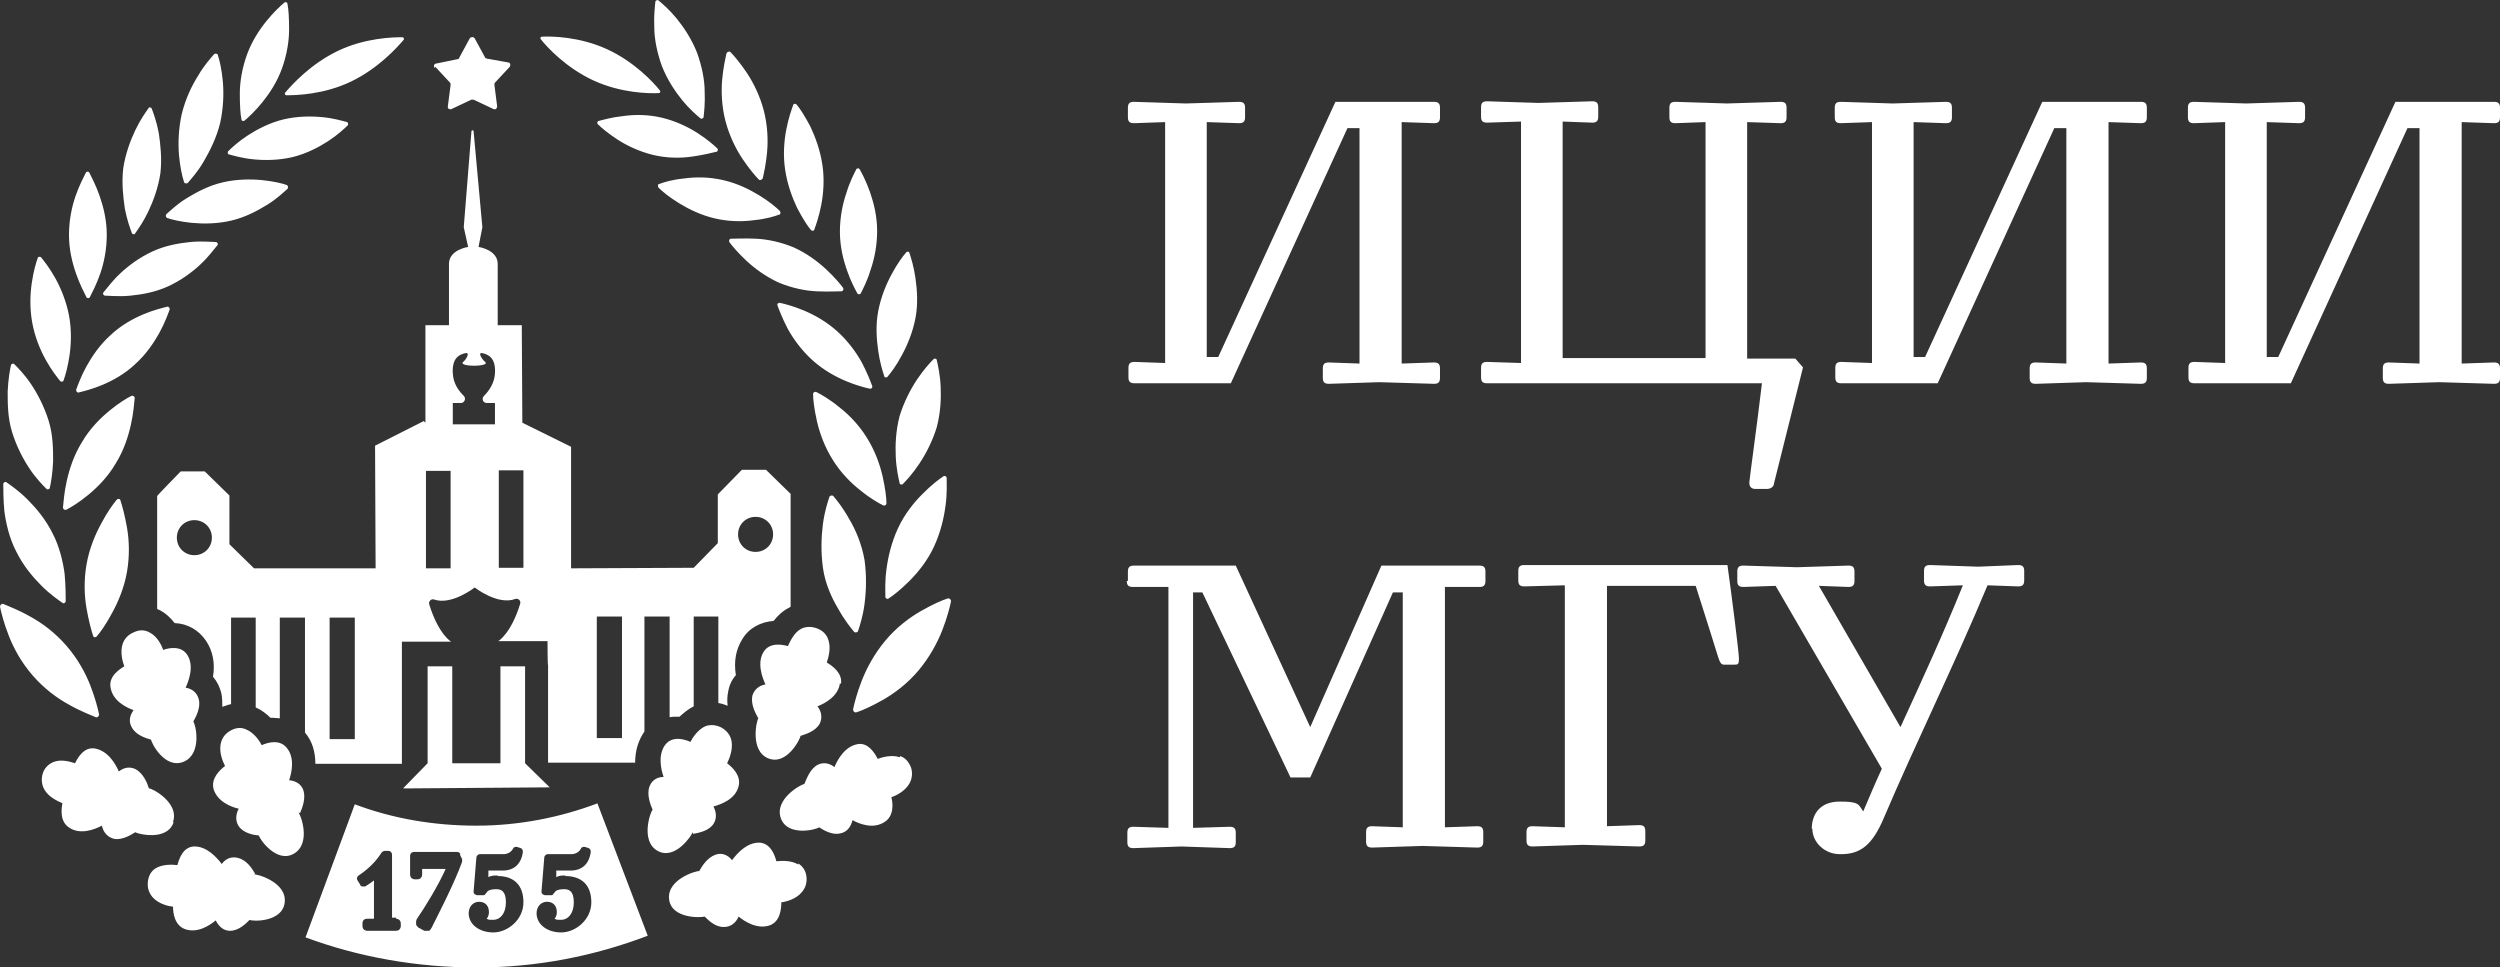
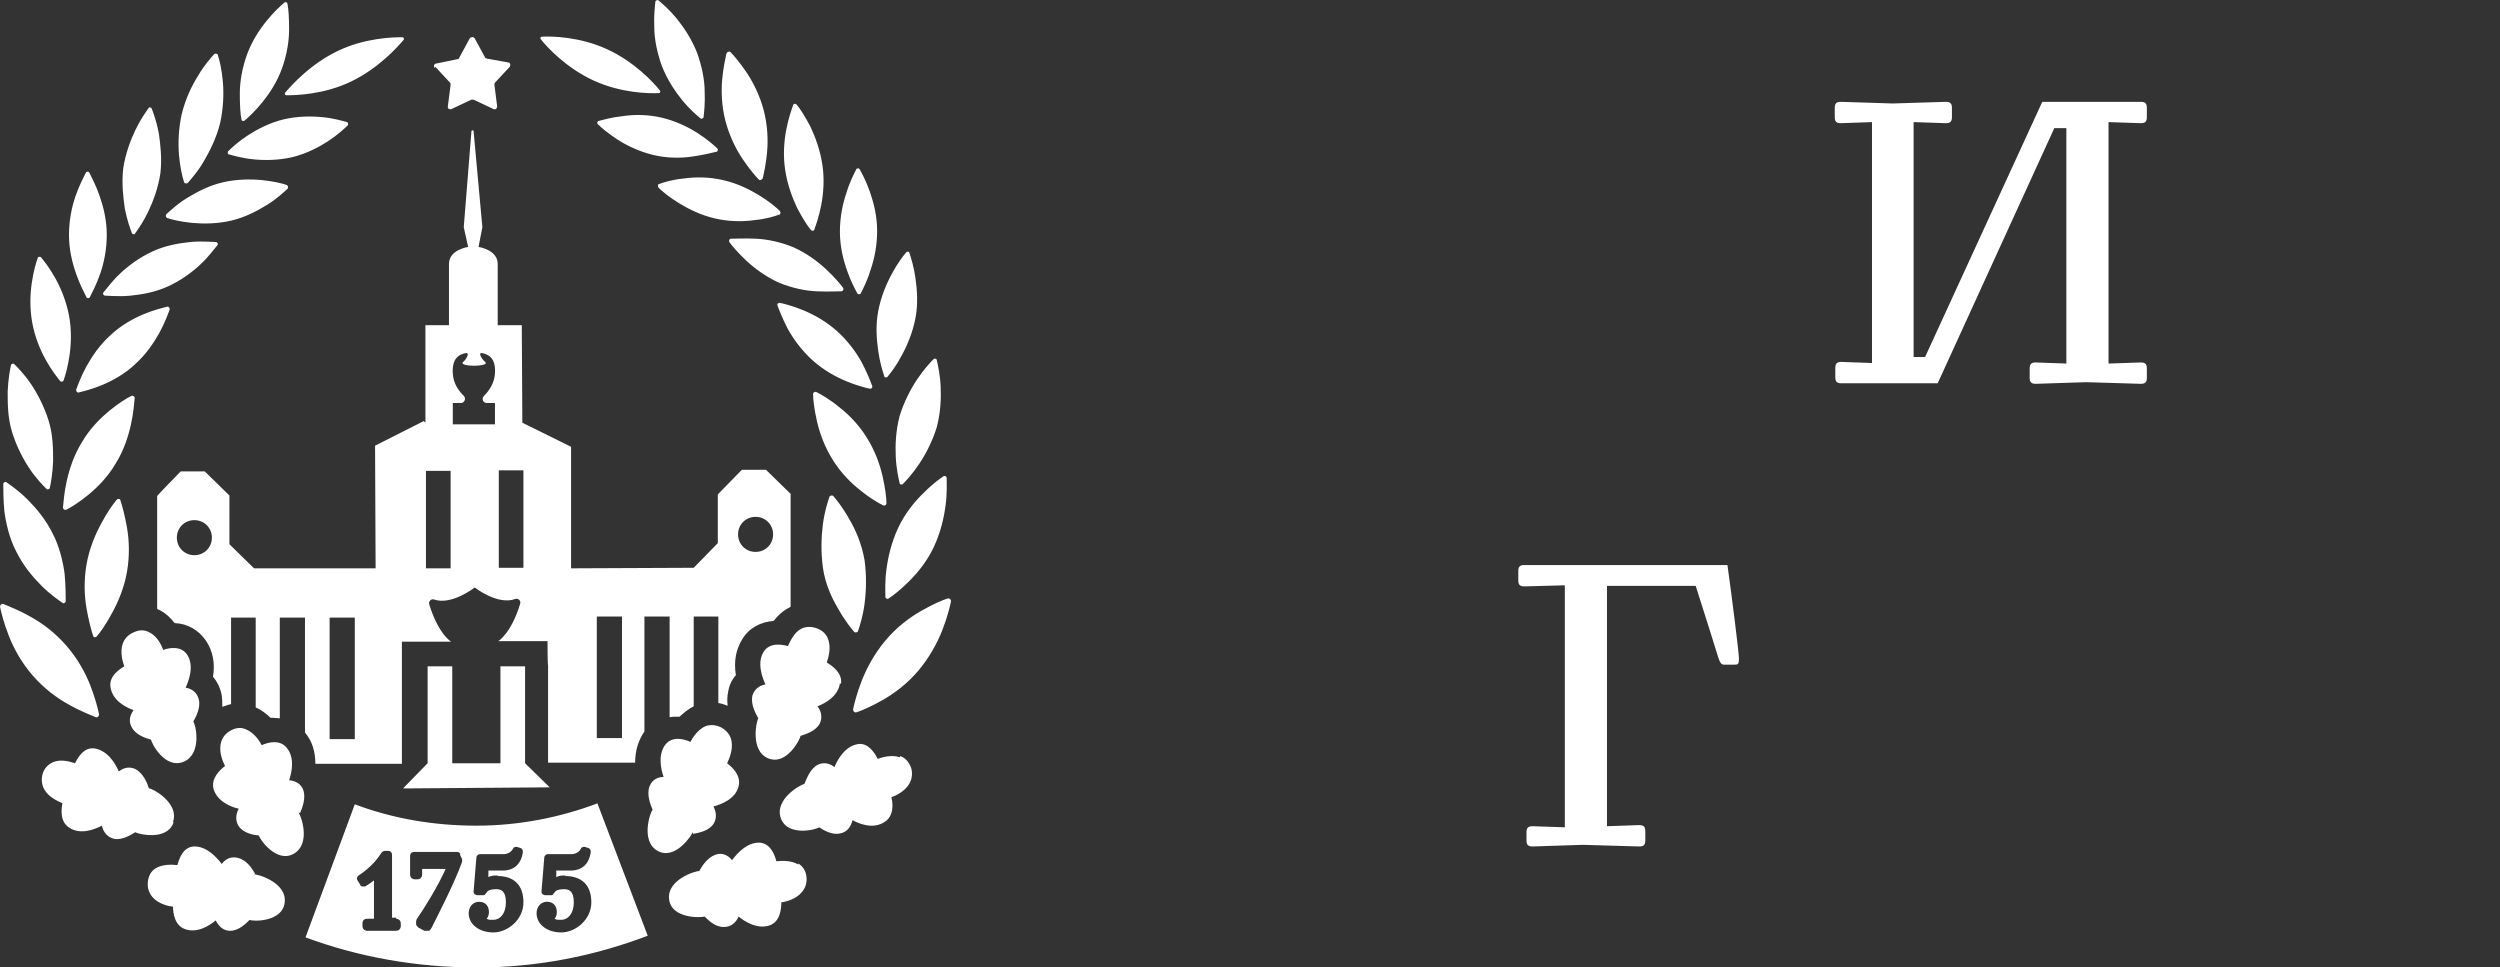
<svg xmlns="http://www.w3.org/2000/svg" id="Layer_1" version="1.1" viewBox="0 0 456.6 176.7">
  <rect x="0" y="0" width="456.6" height="176.7" fill="#333333" stroke="none" />
  <defs>
    <style> .st0 { fill: #fff; } </style>
  </defs>
  <g>
-     <path class="st0" d="M207.2,70c-.8,0-1.1-.3-1.1-1.1v-1.7c0-.8.3-1.1,1.1-1.1l5.6.2V22.3l-5.7.2c-.8,0-1.1-.3-1.1-1.1v-1.7c0-.8.3-1.1,1.1-1.1l9.5.3,9.7-.3c.8,0,1.1.3,1.1,1.1v1.7c0,.8-.3,1.1-1.1,1.1l-5.9-.2v42.9h2.1l21.4-46.6h18c.8,0,1.1.3,1.1,1.1v1.7c0,.8-.3,1.1-1.1,1.1l-5.9-.2v44.1l5.9-.2c.8,0,1.1.3,1.1,1.1v1.7c0,.8-.3,1.1-1.1,1.1l-10-.3-9.2.3c-.8,0-1.1-.3-1.1-1.1v-1.7c0-.8.3-1.1,1.1-1.1l5.6.2V23.4h-2.2l-21.3,46.6h-17.5Z" />
-     <path class="st0" d="M319.5,88.1c0-.5,1.4-10.4,2.3-18.1h-50.2c-.8,0-1.1-.3-1.1-1.1v-1.7c0-.8.3-1.1,1.1-1.1l6.2.2V22.2l-6.2.2c-.8,0-1.1-.3-1.1-1.1v-1.7c0-.8.3-1.1,1.1-1.1l9.4.3,9.8-.3c.8,0,1.1.3,1.1,1.1v1.7c0,.8-.3,1.1-1.1,1.1l-5.4-.2v43.2h26.1V22.3l-5.5.2c-.8,0-1.1-.3-1.1-1.1v-1.7c0-.8.3-1.1,1.1-1.1l9.4.3,9.8-.3c.8,0,1.1.3,1.1,1.1v1.7c0,.8-.3,1.1-1.1,1.1l-6.1-.2v43.2h8.8l1.4,1.6-5.3,21.2c0,.5-.5,1-1.3,1h-2.1c-.8,0-1.1-.5-1.1-1.1Z" />
    <path class="st0" d="M336.3,70c-.8,0-1.1-.3-1.1-1.1v-1.7c0-.8.3-1.1,1.1-1.1l5.6.2V22.3l-5.7.2c-.8,0-1.1-.3-1.1-1.1v-1.7c0-.8.3-1.1,1.1-1.1l9.5.3,9.7-.3c.8,0,1.1.3,1.1,1.1v1.7c0,.8-.3,1.1-1.1,1.1l-5.9-.2v42.9h2.1l21.4-46.6h18c.8,0,1.1.3,1.1,1.1v1.7c0,.8-.3,1.1-1.1,1.1l-5.9-.2v44.1l5.9-.2c.8,0,1.1.3,1.1,1.1v1.7c0,.8-.3,1.1-1.1,1.1l-10-.3-9.2.3c-.8,0-1.1-.3-1.1-1.1v-1.7c0-.8.3-1.1,1.1-1.1l5.6.2V23.4h-2.2l-21.3,46.6h-17.5Z" />
-     <path class="st0" d="M400.8,70c-.8,0-1.1-.3-1.1-1.1v-1.7c0-.8.3-1.1,1.1-1.1l5.6.2V22.3l-5.7.2c-.8,0-1.1-.3-1.1-1.1v-1.7c0-.8.3-1.1,1.1-1.1l9.5.3,9.7-.3c.8,0,1.1.3,1.1,1.1v1.7c0,.8-.3,1.1-1.1,1.1l-5.9-.2v42.9h2.1l21.4-46.6h18c.8,0,1.1.3,1.1,1.1v1.7c0,.8-.3,1.1-1.1,1.1l-5.9-.2v44.1l5.9-.2c.8,0,1.1.3,1.1,1.1v1.7c0,.8-.3,1.1-1.1,1.1l-10-.3-9.2.3c-.8,0-1.1-.3-1.1-1.1v-1.7c0-.8.3-1.1,1.1-1.1l5.6.2V23.4h-2.2l-21.3,46.6h-17.5Z" />
-     <path class="st0" d="M206,106.1v-1.7c0-.8.3-1.1,1.1-1.1h18.6l13.6,29.5,13-29.5h17.9c.8,0,1.1.3,1.1,1.1v1.7c0,.8-.3,1.1-1.1,1.1h-6.3v43.9l5.9-.2c.8,0,1.1.3,1.1,1.1v1.7c0,.8-.3,1.1-1.1,1.1l-10-.3-9.2.3c-.8,0-1.1-.3-1.1-1.1v-1.7c0-.8.3-1.1,1.1-1.1l5.6.2v-42.9h-1.8l-15.1,33.8h-3.6l-16.1-33.8h-1.7v43l6.7-.2c.8,0,1.1.3,1.1,1.1v1.7c0,.8-.3,1.1-1.1,1.1l-8.8-.3-8.8.3c-.8,0-1.1-.3-1.1-1.1v-1.7c0-.8.3-1.1,1.1-1.1l6.4.2v-44h-6.5c-.8,0-1.1-.3-1.1-1.1Z" />
    <path class="st0" d="M278.8,153.7v-1.7c0-.8.3-1.1,1.1-1.1l5.9.2v-44.2l-7.4.2c-.8,0-1.1-.3-1.1-1.1v-1.7c0-.8.3-1.1,1.1-1.1h37.1c.8,5.7,2.1,16,2.1,17.1s-.2,1.1-1,1.1h-1.7c-.6,0-.8-.5-1.1-1.4-.6-2-2.1-6.7-4.1-13h-16.2v43.9l5.9-.2c.8,0,1.1.3,1.1,1.1v1.7c0,.8-.3,1.1-1.1,1.1l-10.3-.3-9.2.3c-.8,0-1.1-.3-1.1-1.1Z" />
-     <path class="st0" d="M330.9,151.4c0-2.7,1.5-5,5.1-5s3.4.5,4.3,1.8c1.1-2.6,2.2-5.2,3.4-7.8l-19.4-33.4-5.9.2c-.8,0-1.1-.3-1.1-1.1v-1.7c0-.8.3-1.1,1.1-1.1l9.8.3,9.4-.3c.8,0,1.1.3,1.1,1.1v1.7c0,.8-.3,1.1-1.1,1.1l-5.4-.2,14.9,25.8c3.9-8.5,7.9-17.2,11.4-25.9l-6,.2c-.8,0-1.1-.3-1.1-1.1v-1.7c0-.8.3-1.1,1.1-1.1l8.8.3,7.3-.3c.8,0,1.1.3,1.1,1.1v1.7c0,.8-.3,1.1-1.1,1.1l-5.6-.2c-5.9,14.2-13.2,29-18.9,42.4-2.1,5-4.3,6.8-8.1,6.7-2.7,0-5-2.1-5-4.7Z" />
  </g>
  <path class="st0" d="M79.4,12.4c-.3-.3-.1-.8.3-.8l3.9-.8c.1,0,.3-.1.3-.3l1.9-3.5c.2-.3.7-.3.9,0l1.9,3.5c0,.1.2.2.3.2l3.9.7c.4,0,.5.5.3.8l-2.7,2.9c-.1.1-.1.3-.1.4l.5,3.9c0,.4-.3.7-.7.5l-3.6-1.7c-.1,0-.3,0-.4,0l-3.6,1.7c-.4.2-.8-.1-.7-.5l.5-3.9c0-.1,0-.3-.1-.4l-2.7-2.9ZM36.3,127.7c-.3-1.1-1.1-1.9-2.4-2.1.6-1.3,1.6-4,.3-6-1.1-1.7-3.3-1.3-4.4-.9-.3-.9-1.1-2.5-2.5-3.2-.9-.5-1.9-.5-2.9,0-1,.4-1.7,1.2-2,2.1-.5,1.5,0,3.3.3,4.1-1,.6-2.9,1.9-2.5,3.9.4,2.4,2.8,3.6,4.2,4.1-.8,1.1-.9,2.2-.3,3.2.8,1.4,2.5,1.9,3.5,2.2,0,0,0,0,0,0,0,.5,2.5,5.5,6,4,3.4-1.5,2.1-7,1.7-7.3,0,0,0,0,0,0,.5-.9,1.4-2.6,1-4.1ZM77.7,77.2v-17.8c-.1,0,4.3,0,4.3,0,0,0,0-9.2,0-11.2,0-2.6,3.5-3.1,3.5-3.1l-.8-3.6,1.4-17.5c0-.1.1-.2.2-.2.1,0,.2,0,.2.2l1.6,17.5-.7,3.6s3.5.5,3.5,3.1c0,2,0,11.2,0,11.2h4.4s.1,17.8.1,17.8l8.9,4.4v22.2c.1,0,22.4-.1,22.4-.1l4.4-4.5v-8.9c0,0,4.4-4.5,4.4-4.5h4.4s4.5,4.4,4.5,4.4v20.6c0,0-.1.1-.3.2-1.2.6-2.1,1.5-2.8,2.4-2.4.2-4.5,1.3-5.7,3.3-1.2,1.9-1.6,4.1-1.2,6.6-.7.8-1.2,1.8-1.4,3-.2.9-.2,1.8-.1,2.6-.5-.2-1.1-.4-1.7-.5v-15.8c0,0-4.5,0-4.5,0v16.4c-1,.5-1.8,1.2-2.6,1.9-.2,0-.3,0-.5,0-.4,0-.9,0-1.3.1v-18.4c-.1,0-4.6,0-4.6,0v21c-1.1,1.6-1.7,3.5-1.7,5.7h-15.9q0,0,0,0v-17.8c-.1,0-.1-4.4-.1-4.4h-4.4s-4.6,0-4.6,0h0s2.3-1.3,4-6.8c.2-.6-.4-1.1-.9-.9-3.2,1.2-7.4-2.1-7.4-2.1,0,0-4.2,3.3-7.4,2.2-.5-.2-1.1.3-.9.9,1.7,5.5,4,6.8,4,6.8h0s-4.6,0-4.6,0h-4.4s0,4.5,0,4.5v17.8c.1,0-15.8,0-15.8,0,0-2.2-.6-4.2-1.9-5.7v-21c-.1,0-4.6,0-4.6,0v18.4c-.3,0-.8-.1-1.2-.1-.2,0-.3,0-.5,0-.7-.7-1.6-1.4-2.7-1.9v-16.4c0,0-4.5,0-4.5,0v15.8c-.5.1-1,.3-1.6.5,0-.8,0-1.7-.2-2.6-.3-1.1-.8-2.1-1.5-2.9.4-2.4,0-4.7-1.3-6.6-1.3-1.9-3.3-3.1-5.7-3.2-.7-.9-1.6-1.8-2.8-2.4-.1,0-.3-.1-.4-.2v-20.6c-.1,0,4.3-4.5,4.3-4.5h4.4s4.5,4.4,4.5,4.4v8.9s4.5,4.4,4.5,4.4h22.2c0-.1-.1-22.4-.1-22.4l8.9-4.5ZM38.7,98.2c0-1.8-1.4-3.2-3.2-3.2-1.8,0-3.2,1.4-3.2,3.2s1.4,3.2,3.2,3.2c1.8,0,3.2-1.4,3.2-3.2ZM64.8,135v-22.2c-.1,0-4.6,0-4.6,0v22.2c.1,0,4.6,0,4.6,0ZM134.8,97.6c0,1.8,1.4,3.2,3.2,3.2,1.8,0,3.2-1.4,3.2-3.2,0-1.8-1.4-3.2-3.2-3.2-1.8,0-3.2,1.4-3.2,3.2ZM109,112.6v22.2c.1,0,4.6,0,4.6,0v-22.2c-.1,0-4.6,0-4.6,0ZM91.1,85.9v17.8c0,0,4.5,0,4.5,0v-17.8c-.1,0-4.5,0-4.5,0ZM82.7,68.2c.1,1.9,1.1,3.2,2,4.1.5.5.1,1.3-.5,1.3h-1.5s0,3.9,0,3.9h7.7s0-3.9,0-3.9h-1.5c-.7,0-1-.8-.5-1.3.9-.9,1.9-2.3,2-4.1.2-3-1.4-3.5-2.3-3.7-.9-.2-.1,1.1.5,1.6.6.5-1,.7-2,.7-1,0-2.6-.2-2-.7.6-.5,1.3-1.8.4-1.6-.9.2-2.5.7-2.3,3.7ZM77.8,86v17.8c.1,0,4.5,0,4.5,0v-17.8c0,0-4.5,0-4.5,0ZM120.9,12.1c1,2.5,2.4,4.6,3.7,6.2,1.3,1.6,2.6,2.7,3.3,3.3.2.2.6,0,.6-.2.1-.9.3-2.6.2-4.7,0-2.1-.5-4.6-1.4-7.1-1-2.5-2.4-4.6-3.7-6.2-1.3-1.6-2.6-2.7-3.3-3.3-.2-.2-.6,0-.6.2-.1.9-.3,2.6-.2,4.7,0,2.1.5,4.6,1.4,7.1ZM73.7,144l26.7-.2-4.5-4.4v-17.7c-.1,0-4.5,0-4.5,0v17.7c0,0-8.8,0-8.8,0v-17.7c0,0-4.5,0-4.5,0v17.7c0,0,0,0,0,0l-4.4,4.5ZM108.4,14.7c5,2.3,10.1,2.4,11.9,2.3.3,0,.4-.3.2-.5-1.1-1.4-4.6-5.2-9.6-7.5-5-2.3-10.1-2.4-11.9-2.3-.3,0-.4.3-.2.5,1.1,1.4,4.6,5.2,9.6,7.5ZM120.9,21.5c-2.5-.6-5-.6-7.1-.3-2,.2-3.7.7-4.5.9-.2,0-.3.5-.1.6.6.6,1.9,1.7,3.6,2.8,1.7,1.1,4,2.2,6.5,2.8,2.5.6,5,.6,7.1.3s3.7-.7,4.5-.9c.2,0,.3-.5.1-.6-.6-.6-1.9-1.7-3.6-2.8-1.7-1.1-4-2.2-6.5-2.8ZM161.9,91.9c0-.9-.2-2.7-.7-4.9s-1.4-4.7-2.9-7.1c-1.5-2.4-3.4-4.3-5.1-5.6-1.7-1.4-3.3-2.3-4.1-2.7-.2-.1-.6,0-.6.4,0,.9.2,2.7.7,4.9.5,2.2,1.4,4.7,2.9,7.1,1.5,2.4,3.4,4.3,5.1,5.6,1.7,1.4,3.3,2.3,4.1,2.7.2.1.6,0,.6-.4ZM148.4,65.8c2,1.8,4.2,3,6.1,3.8,1.9.8,3.5,1.2,4.4,1.4.3,0,.5-.2.4-.5-.3-.8-.9-2.4-1.9-4.3-1-1.8-2.5-3.9-4.5-5.7-2-1.8-4.2-3-6.1-3.8-1.9-.8-3.5-1.2-4.4-1.4-.3,0-.5.2-.4.5.3.8.9,2.4,1.9,4.3,1,1.8,2.5,3.9,4.5,5.7ZM156.7,115.3c.3-.9.9-2.7,1.2-5,.3-2.3.4-5.1,0-8-.5-2.9-1.6-5.5-2.8-7.5-1.1-2-2.3-3.5-2.9-4.2-.2-.2-.6-.1-.7.1-.3.9-.9,2.7-1.2,5-.3,2.3-.4,5.1,0,8s1.6,5.5,2.8,7.5c1.1,2,2.3,3.5,2.9,4.2.2.2.6.1.7-.1ZM153.6,124.9c.3-2-1.6-3.3-2.6-3.9.3-.9.8-2.6.3-4.1-.3-1-1-1.7-2-2.1-1-.4-2-.4-2.9,0-1.4.7-2.1,2.4-2.5,3.2-1.1-.3-3.3-.7-4.4,1-1.3,2-.3,4.7.3,6-1.2.2-2.1,1-2.4,2.1-.3,1.6.6,3.2,1.1,4.1,0,0,0,0,0,0-.3.3-1.6,5.9,1.8,7.3,3.4,1.4,5.9-3.6,5.9-4.1,0,0,0,0,0,0,.9-.3,2.7-.8,3.5-2.2.5-1,.4-2.2-.4-3.2,1.3-.5,3.8-1.8,4.1-4.2ZM164,96.5c-1.2,2.6-1.8,5.2-2.1,7.5-.3,2.2-.2,4.1-.2,5,0,.3.4.5.6.3.8-.5,2.2-1.6,3.8-3.2,1.6-1.6,3.3-3.7,4.5-6.3s1.8-5.2,2.1-7.5c.3-2.2.2-4.1.2-5,0-.3-.4-.5-.6-.3-.8.5-2.2,1.6-3.8,3.2-1.6,1.6-3.3,3.7-4.5,6.3ZM164.3,76c-.7,2.7-.8,5.3-.7,7.4.1,2.2.5,3.9.7,4.8,0,.3.4.4.6.2.6-.6,1.8-1.9,3-3.7,1.2-1.8,2.4-4.1,3.2-6.7.7-2.7.8-5.3.7-7.4-.1-2.2-.5-3.9-.7-4.8,0-.3-.4-.4-.6-.2-.6.6-1.8,1.9-3,3.7-1.2,1.8-2.4,4.1-3.2,6.7ZM132.1,32.9c-2.6-.6-5.1-.6-7.2-.3-2.1.2-3.7.7-4.5,1-.3,0-.3.5-.1.7.6.6,1.9,1.7,3.7,2.8,1.8,1.1,4,2.2,6.6,2.8,2.6.6,5.1.6,7.2.3,2.1-.2,3.7-.7,4.5-1,.3,0,.3-.5.1-.7-.6-.6-1.9-1.7-3.7-2.8-1.8-1.1-4-2.2-6.6-2.8ZM145.6,38c1,1.9,1.9,3.3,2.5,4,.2.2.5.2.6,0,.3-.8.9-2.5,1.3-4.6.4-2.1.6-4.7.2-7.3-.4-2.7-1.3-5.1-2.2-7-1-1.9-1.9-3.3-2.5-4-.2-.2-.5-.2-.6,0-.3.8-.9,2.5-1.3,4.6-.4,2.1-.6,4.7-.2,7.3.4,2.7,1.3,5.1,2.2,7ZM135.6,29c1.2,1.8,2.4,3.2,3,3.8.2.2.6,0,.7-.2.2-.9.6-2.6.8-4.8.2-2.2.1-4.9-.6-7.6-.7-2.7-1.9-5.1-3.1-6.9-1.2-1.8-2.4-3.2-3-3.8-.2-.2-.6,0-.7.2-.2.9-.6,2.6-.8,4.8-.2,2.2-.1,4.9.6,7.6.7,2.7,1.9,5.1,3.1,6.9ZM160.4,64.1c.3,2.1.8,3.7,1.1,4.6,0,.3.5.3.6.1.6-.7,1.6-2,2.6-3.9,1-1.8,2-4.2,2.5-6.8.5-2.6.3-5.2,0-7.3-.3-2.1-.8-3.7-1.1-4.6,0-.3-.5-.3-.6-.1-.6.7-1.6,2-2.6,3.9-1,1.8-2,4.2-2.5,6.8-.5,2.6-.3,5.2,0,7.3ZM156.6,53.6c.1.2.5.2.6,0,.4-.8,1.2-2.3,1.8-4.3.7-2,1.2-4.5,1.2-7.1,0-2.7-.6-5.1-1.3-7.1-.7-2-1.5-3.5-1.9-4.2-.1-.2-.5-.2-.6,0-.4.8-1.2,2.3-1.8,4.3-.7,2-1.2,4.5-1.2,7.1,0,2.7.6,5.1,1.3,7.1.7,2,1.5,3.5,1.9,4.2ZM138.1,43.6c-2.1-.1-3.7,0-4.6,0-.3,0-.4.4-.3.6.5.7,1.6,2,3.1,3.4,1.5,1.4,3.5,2.9,5.9,4,2.4,1,4.8,1.5,6.9,1.6,2.1.1,3.7,0,4.6,0,.3,0,.4-.4.3-.6-.5-.7-1.6-2-3.1-3.4-1.5-1.4-3.5-2.9-5.9-4-2.4-1-4.8-1.5-6.9-1.6ZM41.8,28.2c.8.2,2.4.7,4.5.9,2,.2,4.5.2,7.1-.4,2.5-.6,4.8-1.8,6.5-2.9s3-2.3,3.6-2.9c.2-.2,0-.6-.1-.6-.8-.2-2.4-.7-4.5-.9-2-.2-4.5-.2-7.1.4-2.5.6-4.8,1.8-6.5,2.9s-3,2.3-3.6,2.9c-.2.2-.1.6.1.6ZM31.6,150.1c1.2-3.5-3.9-6.2-4.4-6.1,0,0,0,0,0,0-.3-1-1-2.7-2.4-3.5-1-.5-2.1-.4-3.1.4-.6-1.4-2-3.8-4.4-4.2-2-.3-3.1,1.7-3.6,2.7-.9-.3-2.6-.8-4-.2-.9.4-1.6,1.1-1.9,2.1-.3,1-.2,2,.3,2.9.8,1.4,2.4,2.1,3.3,2.5-.2,1.1-.5,3.4,1.3,4.5,2,1.3,4.6.3,5.9-.4.3,1.3,1.1,2.1,2.2,2.4,1.5.3,3.1-.7,3.9-1.2,0,0,0,0,0,0,.4.3,5.8,1.7,7-1.8ZM5.4,85.6c1.2,1.8,2.4,3,3.1,3.7.2.2.6,0,.6-.2.2-.9.5-2.6.6-4.8,0-2.2,0-4.8-.8-7.4-.8-2.6-2-4.9-3.2-6.7-1.2-1.8-2.4-3-3.1-3.7-.2-.2-.6,0-.6.2-.2.9-.5,2.6-.6,4.8,0,2.2,0,4.8.8,7.4.8,2.6,2,4.9,3.2,6.7ZM46.6,159.6s0,0,0,0c-.5-.9-1.5-2.5-3.1-2.9-1.1-.3-2.2,0-3,1.1-.9-1.2-2.8-3.3-5.1-3.2-2,.1-2.7,2.3-3,3.4-.9-.1-2.7-.2-4,.6-.8.5-1.3,1.4-1.4,2.5-.1,1.1.2,2,.9,2.8,1.1,1.2,2.8,1.6,3.7,1.7,0,1.2.3,3.4,2.2,4.1,2.3.8,4.5-.7,5.6-1.6.6,1.2,1.5,1.9,2.6,1.9,1.6,0,2.9-1.3,3.6-2,0,0,0,0,0,0,.4.3,6,.5,6.4-3.2.4-3.7-5.1-5.2-5.6-5.1ZM3,100.8c1.3,2.6,3,4.6,4.6,6.2,1.6,1.6,3.1,2.6,3.8,3.1.2.2.6,0,.6-.3,0-.9,0-2.8-.2-5-.3-2.2-.9-4.9-2.2-7.4-1.3-2.6-3-4.6-4.6-6.2-1.6-1.6-3.1-2.6-3.8-3.1-.2-.2-.6,0-.6.3,0,.9,0,2.8.2,5,.3,2.2.9,4.9,2.2,7.4ZM12.6,128.7c2.1,1.2,4,1.9,4.9,2.3.3.1.6-.2.6-.5-.2-1-.7-3-1.6-5.3-.9-2.3-2.3-4.9-4.4-7.3-2.1-2.4-4.4-4.1-6.6-5.3-2.1-1.2-4-1.9-4.9-2.3-.3-.1-.6.2-.6.5.2,1,.7,3,1.6,5.3.9,2.3,2.3,4.9,4.4,7.3,2.1,2.4,4.4,4.1,6.6,5.3ZM54.8,148.5c.4-.9,1.1-2.7.6-4.2-.4-1.1-1.4-1.7-2.6-1.8.5-1.4,1.1-4.2-.5-6-1.3-1.5-3.4-.9-4.5-.4-.4-.8-1.4-2.3-2.9-2.9-.9-.4-1.9-.3-2.9.3-1,.6-1.5,1.4-1.7,2.4-.3,1.6.4,3.2.8,4-.9.7-2.6,2.2-2.1,4.2.7,2.3,3.2,3.3,4.6,3.6-.6,1.1-.6,2.3,0,3.2.9,1.3,2.7,1.6,3.7,1.7,0,0,0,0,0,0,0,.5,3.2,5.2,6.4,3.3s1.2-7.2.8-7.5c0,0,0,0,0,0ZM109.1,146.7l9.2,24.2c-9.7,3.7-20.2,5.8-31.2,5.8-11,0-21.6-1.9-31.3-5.5l9-24.3c6.9,2.6,14.4,3.9,22.2,3.9,7.8,0,15.3-1.5,22.2-4.1ZM173.1,109.3c-1,.3-2.8,1.1-4.9,2.3-2.1,1.2-4.5,3-6.5,5.4-2,2.4-3.4,5-4.3,7.3-.9,2.3-1.4,4.3-1.6,5.3,0,.3.3.6.6.5,1-.3,2.8-1.1,4.9-2.3,2.1-1.2,4.5-3,6.5-5.4,2-2.4,3.4-5,4.3-7.3.9-2.3,1.4-4.3,1.6-5.3,0-.3-.3-.6-.6-.5ZM164.3,138.3c-1.4-.5-3.2,0-4,.3-.5-1-1.7-3-3.6-2.7-2.4.4-3.7,2.8-4.3,4.2-1-.8-2.1-.9-3.1-.4-1.4.8-2,2.6-2.4,3.5,0,0,0,0,0,0-.5,0-5.5,2.7-4.3,6.2,1.2,3.5,6.6,2.1,7,1.7,0,0,0,0,0,0,.8.5,2.4,1.5,3.9,1.1,1.1-.2,1.9-1.1,2.2-2.4,1.3.7,3.8,1.7,5.9.3,1.7-1.1,1.5-3.4,1.2-4.5.9-.3,2.5-1.1,3.3-2.5.5-.9.6-1.9.3-2.9-.4-1-1-1.8-2-2.1ZM145.8,157.9c-1.3-.8-3.1-.7-4-.6-.3-1.1-1-3.2-3-3.4-2.4-.1-4.2,2-5.1,3.2-.8-1-1.9-1.4-3-1-1.5.5-2.5,2.1-3,3,0,0,0,0,0,0-.5-.1-5.9,1.5-5.5,5.1.4,3.7,6,3.4,6.5,3.2,0,0,0,0,0,0,.7.7,2,2,3.6,1.9,1.1,0,2.1-.7,2.6-1.9,1.1.9,3.4,2.4,5.7,1.6,1.9-.7,2.1-3,2.1-4.2.9-.1,2.7-.6,3.7-1.8.7-.8,1-1.7.9-2.8-.1-1.1-.6-1.9-1.5-2.5ZM126.6,152.3s0,0,0,0c1-.2,2.8-.5,3.7-1.8.6-.9.6-2.1,0-3.2,1.4-.4,4-1.3,4.6-3.7.5-2-1.2-3.5-2.1-4.2.4-.8,1.1-2.5.8-4.1-.2-1-.8-1.8-1.8-2.4-1-.5-1.9-.6-2.9-.3-1.4.6-2.4,2.1-2.8,2.9-1.1-.5-3.2-1.1-4.5.4-1.5,1.8-.9,4.6-.4,6-1.3,0-2.2.7-2.6,1.8-.5,1.5.2,3.3.6,4.2,0,0,0,0,0,0-.4.3-2.3,5.7.9,7.5,3.2,1.8,6.3-2.9,6.4-3.4ZM33.6,33.2c0,.3.5.4.7.2.6-.7,1.8-2,2.9-3.9s2.3-4.2,3-7c.6-2.7.7-5.4.5-7.6-.2-2.2-.6-3.9-.9-4.8,0-.3-.5-.4-.7-.2-.6.7-1.8,2-2.9,3.9-1.2,1.9-2.3,4.2-3,7-.6,2.7-.7,5.4-.5,7.6.2,2.2.6,3.9.9,4.8ZM18.7,70.3c1.9-.8,4.1-2,6-3.8,2-1.8,3.4-3.9,4.4-5.7,1-1.8,1.6-3.5,1.9-4.3,0-.3-.2-.5-.4-.5-.8.2-2.5.6-4.4,1.4-1.9.8-4.1,2-6,3.8-2,1.8-3.4,3.9-4.4,5.7-1,1.8-1.6,3.5-1.9,4.3,0,.3.2.5.4.5.8-.2,2.5-.6,4.4-1.4ZM17,116.1c0,.3.5.4.7.1.6-.7,1.7-2.2,2.8-4.3,1.1-2,2.2-4.6,2.7-7.5.5-2.9.4-5.7,0-8-.4-2.3-.9-4.1-1.2-5,0-.3-.5-.4-.7-.1-.6.7-1.7,2.2-2.8,4.3-1.1,2-2.2,4.6-2.7,7.5-.5,2.9-.4,5.7,0,8s.9,4.1,1.2,5ZM11.5,92.7c0,.3.3.5.6.4.8-.4,2.3-1.3,4-2.7,1.7-1.4,3.6-3.3,5-5.7,1.5-2.4,2.3-4.9,2.8-7.1.5-2.2.6-4,.7-4.9,0-.3-.3-.5-.6-.4-.8.4-2.3,1.3-4,2.7-1.7,1.4-3.6,3.3-5,5.7-1.5,2.4-2.3,4.9-2.8,7.1-.5,2.2-.6,4-.7,4.9ZM8.4,65.8c1,1.8,2.1,3.2,2.6,3.8.2.2.6.1.6-.1.3-.8.8-2.5,1.1-4.6.3-2.1.4-4.6-.1-7.3-.5-2.6-1.5-5-2.5-6.8-1-1.8-2.1-3.2-2.6-3.8-.2-.2-.6-.1-.6.1-.3.8-.8,2.5-1.1,4.6-.3,2.1-.4,4.6.1,7.3s1.5,5,2.5,6.8ZM52.3,17.4c1.7,0,6.8-.1,11.8-2.5,5-2.4,8.4-6.2,9.6-7.6.2-.2,0-.5-.2-.5-1.7,0-6.8.1-11.8,2.5-5,2.4-8.4,6.2-9.6,7.6-.2.2,0,.5.2.5ZM19.2,54c.9,0,2.5.2,4.6,0,2-.2,4.5-.6,6.9-1.7,2.4-1.1,4.4-2.6,5.9-4,1.5-1.4,2.5-2.8,3.1-3.5.2-.2,0-.6-.3-.6-.9,0-2.5-.2-4.6,0-2,.2-4.5.6-6.9,1.7-2.4,1.1-4.4,2.6-5.9,4s-2.5,2.8-3.1,3.5c-.2.2,0,.6.3.6ZM15.8,54.3c.1.2.5.2.6,0,.4-.8,1.2-2.3,1.9-4.3.7-2,1.2-4.5,1.2-7.1,0-2.7-.6-5.1-1.3-7.1-.7-2-1.5-3.5-1.9-4.3-.1-.2-.5-.2-.6,0-.4.8-1.2,2.3-1.9,4.3-.7,2-1.2,4.5-1.2,7.1,0,2.7.6,5.1,1.3,7.1.7,2,1.5,3.5,1.9,4.3ZM30.5,39.8c.8.3,2.5.7,4.5.9,2.1.2,4.6.2,7.2-.4,2.6-.6,4.8-1.8,6.6-2.9,1.8-1.1,3-2.3,3.7-2.9.2-.2.1-.6-.1-.7-.8-.3-2.5-.7-4.5-.9-2.1-.2-4.6-.2-7.2.4-2.6.6-4.8,1.8-6.6,2.9-1.8,1.1-3,2.3-3.7,2.9-.2.2-.1.6.1.7ZM44.7,22c.7-.6,1.9-1.7,3.2-3.3,1.3-1.6,2.7-3.7,3.6-6.2.9-2.5,1.3-5,1.3-7.1,0-2.1-.1-3.8-.3-4.7,0-.3-.4-.4-.6-.2-.7.6-1.9,1.7-3.2,3.3-1.3,1.6-2.7,3.7-3.6,6.2-.9,2.5-1.3,5-1.3,7.1,0,2.1.1,3.8.3,4.7,0,.3.4.4.6.2ZM24.1,42.6c.1.2.5.3.6,0,.5-.7,1.5-2.1,2.4-4,.9-1.9,1.8-4.3,2.2-7,.3-2.7,0-5.2-.3-7.3-.4-2.1-1-3.7-1.3-4.5-.1-.2-.5-.3-.6,0-.5.7-1.5,2.1-2.4,4-.9,1.9-1.8,4.3-2.2,7-.3,2.7,0,5.2.3,7.3.4,2.1,1,3.7,1.3,4.5ZM72.4,167.6h-.8s0-11.5,0-11.5c0-.4-.3-.7-.7-.7h-.6c-.2,0-.4.1-.6.3-1,1.6-2.4,3-4.2,4.2-.3.2-.4.6-.2.9l.5.8c0,.2.2.3.4.3.2,0,.4,0,.5,0,.5-.3,1.1-.7,1.6-1.1v7h-1.2c-.6,0-.9.3-.9.9v.4c0,.6.4.9.9.9h2.7c0,0,2.5,0,2.5,0,.6,0,.9-.4.9-.9v-.4c0-.6-.4-.9-.9-.9ZM84.1,156c-.1-.2-.3-.4-.6-.4h-7.9c-.4,0-.7.3-.7.7v3.4c0,.6.4.9.9.9h.4c.6,0,.9-.4.9-.9v-1h4.3c-1.4,3.1-3.6,6.7-5.3,9.2,0,.1-.1.2-.1.4v.5c0,.2.2.4.4.6l1.1.6c0,0,.2,0,.3,0s.1,0,.2,0h.4c.2-.2.3-.3.4-.5,1.2-2.4,4.2-8.2,5.6-12.1,0-.2,0-.4,0-.5l-.4-.8ZM90.9,159.9c-.6,0-1.2,0-1.7.3v-1.2c.9,0,2,0,2.6,0,2.1,0,3.4-1.2,3.7-3.4,0-.3-.1-.6-.4-.7l-.6-.2c-.3-.1-.7,0-.8.3q-.5.9-1.6,1c-.9,0-2.5,0-3.6,0h-.8c-.4,0-.7.3-.7.7h0c0,.1-.5,6.1-.5,6.1,0,.2,0,.4.2.5.1.1.3.2.5.2h1c.2,0,.4,0,.5-.3l.2-.2c.2-.4.8-.6,1.7-.6s1.8.3,1.8,2.4-1.1,3.2-2.3,3.2-.9-.1-1.2-.2c.3-.4.4-.8.4-1.2,0-1.2-.7-1.9-1.8-1.9s-1.9.9-1.9,2.1c0,2,1.9,3.5,4.5,3.5s5.5-2.3,5.5-5.5-1.8-4.8-4.7-4.8ZM103.3,159.9c-.6,0-1.2,0-1.7.3v-1.2c.9,0,2,0,2.6,0,2.1,0,3.4-1.2,3.7-3.4,0-.3-.1-.6-.4-.7l-.6-.2c-.3-.1-.7,0-.8.3q-.5.9-1.6,1c-.9,0-2.5,0-3.6,0h-.8c-.4,0-.7.3-.7.7h0c0,.1-.5,6.1-.5,6.1,0,.2,0,.4.2.5.1.1.3.2.5.2h1c.2,0,.4,0,.5-.3l.2-.2c.2-.4.8-.6,1.7-.6s1.8.3,1.8,2.4-1.1,3.2-2.3,3.2-.9-.1-1.2-.2c.3-.4.4-.8.4-1.2,0-1.2-.7-1.9-1.8-1.9s-1.9.9-1.9,2.1c0,2,1.9,3.5,4.5,3.5s5.5-2.3,5.5-5.5-1.8-4.8-4.8-4.8Z" />
</svg>